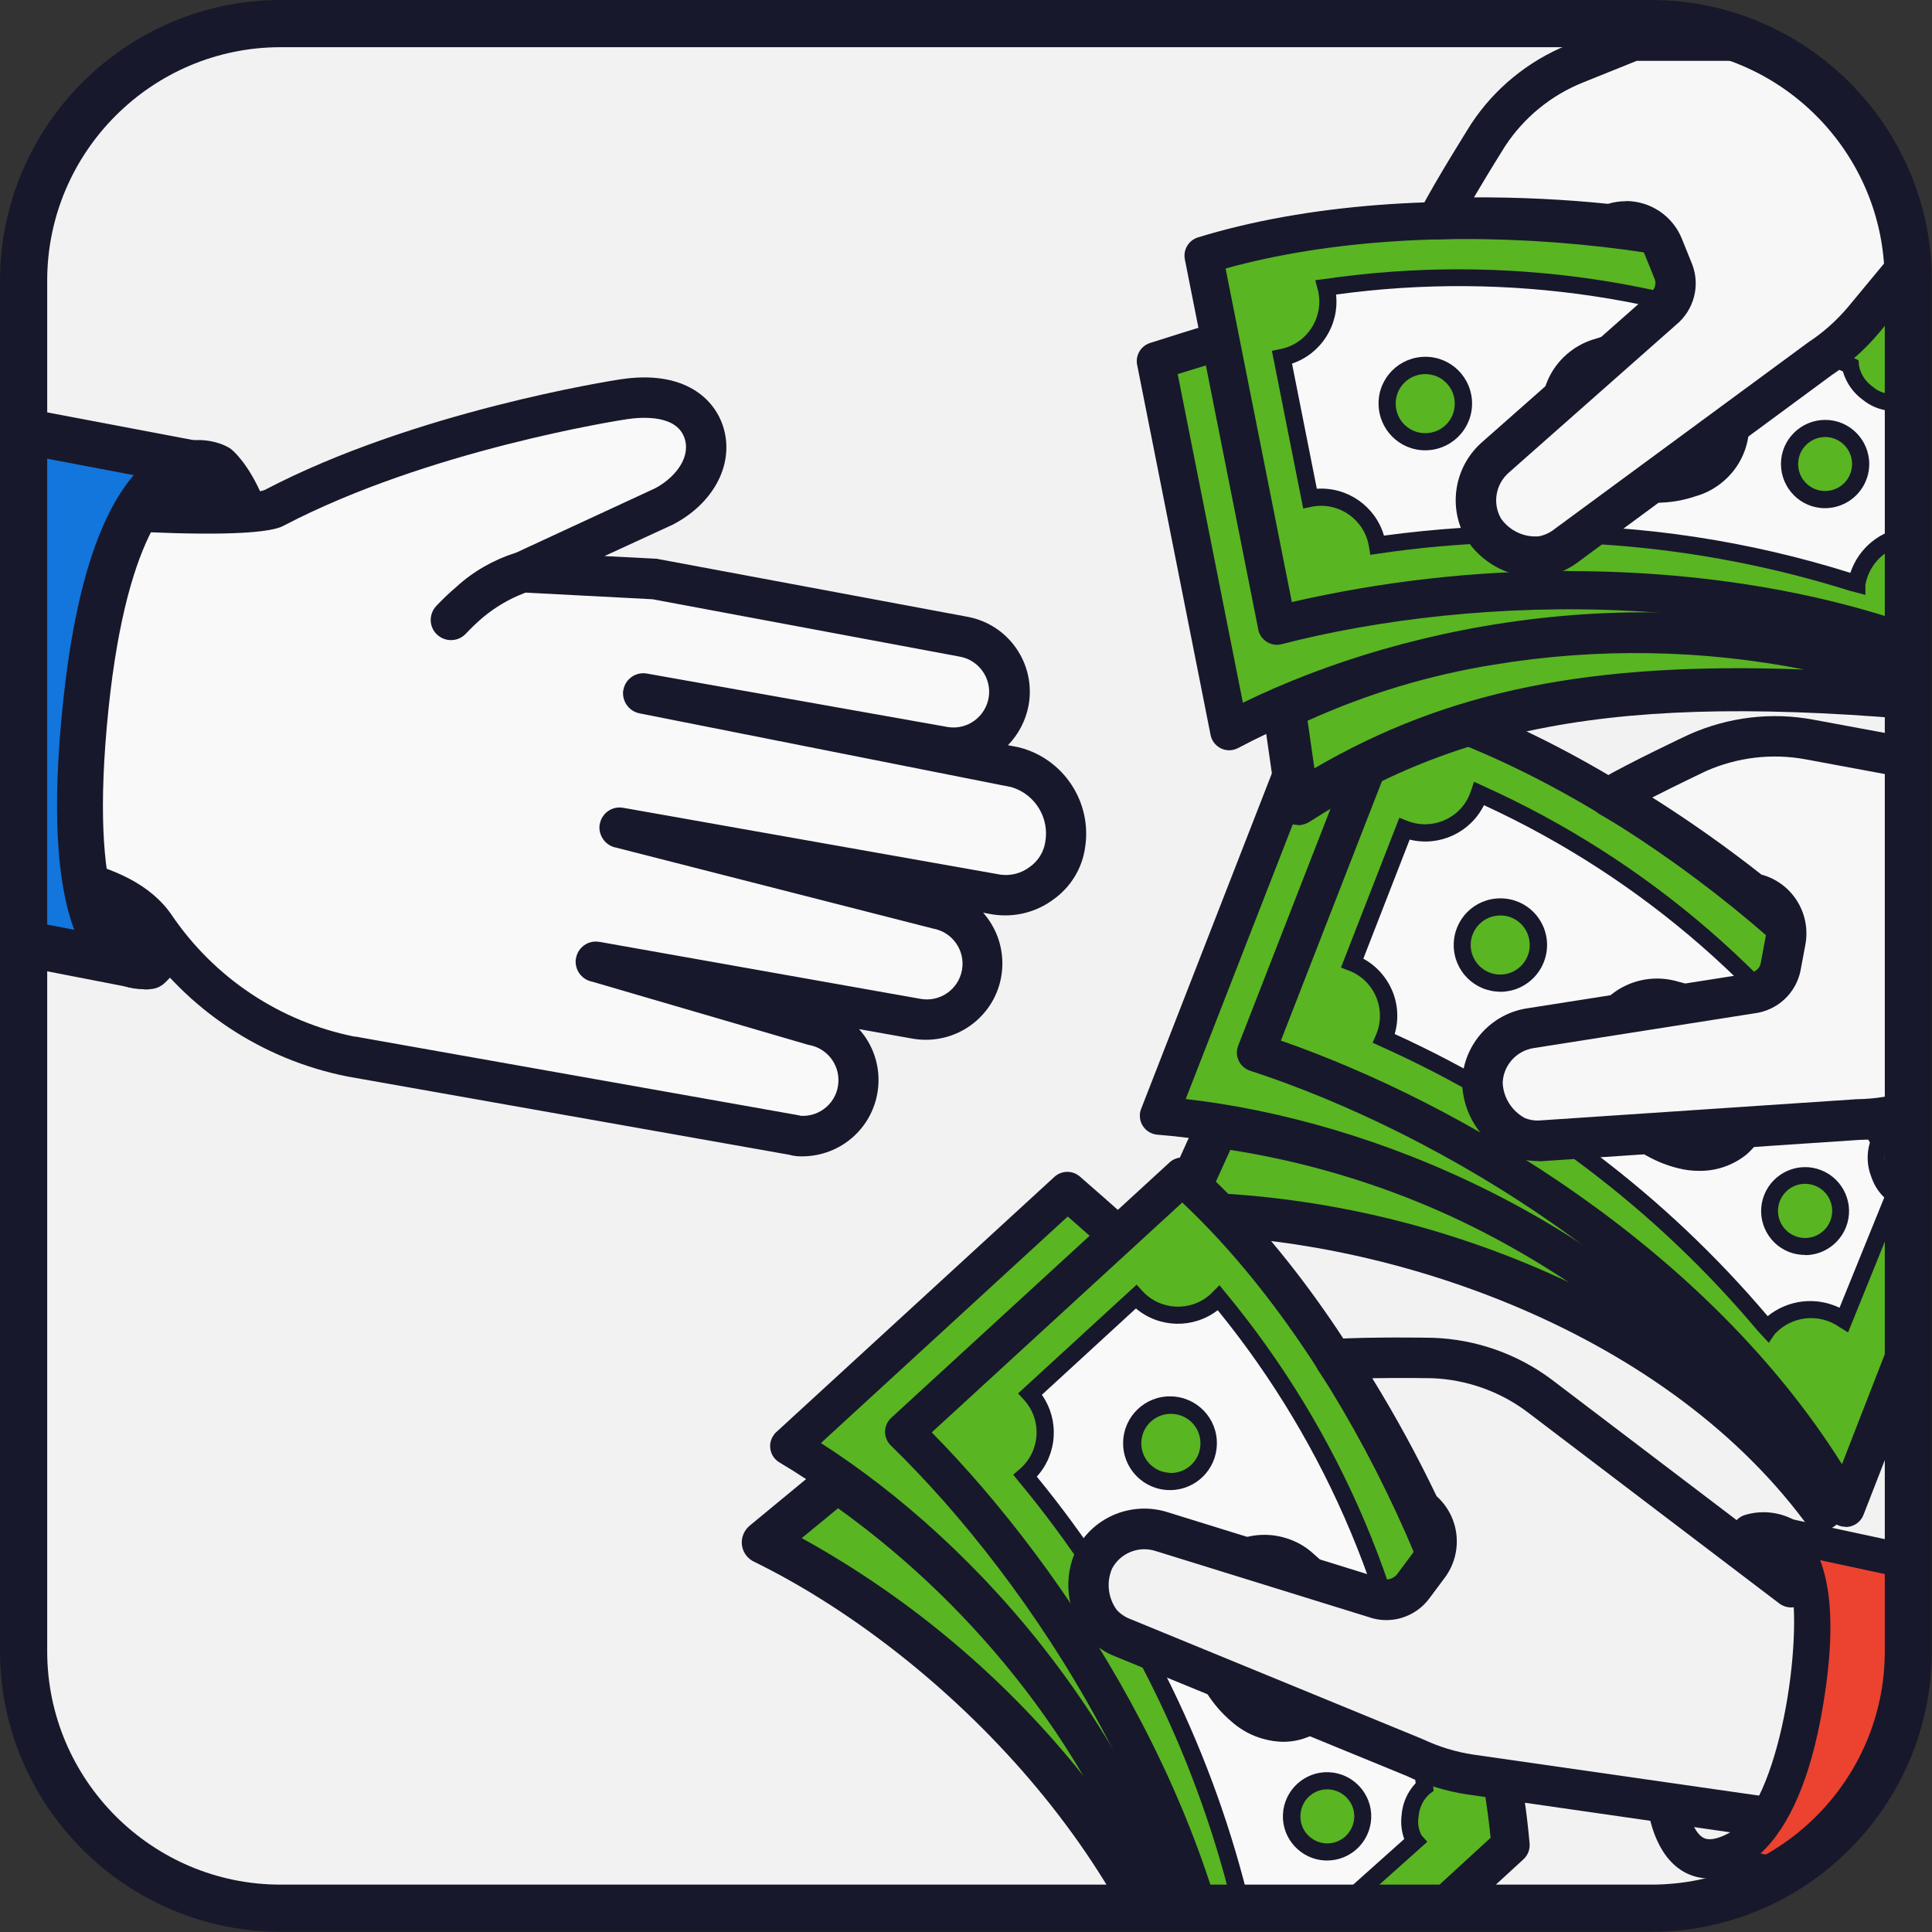
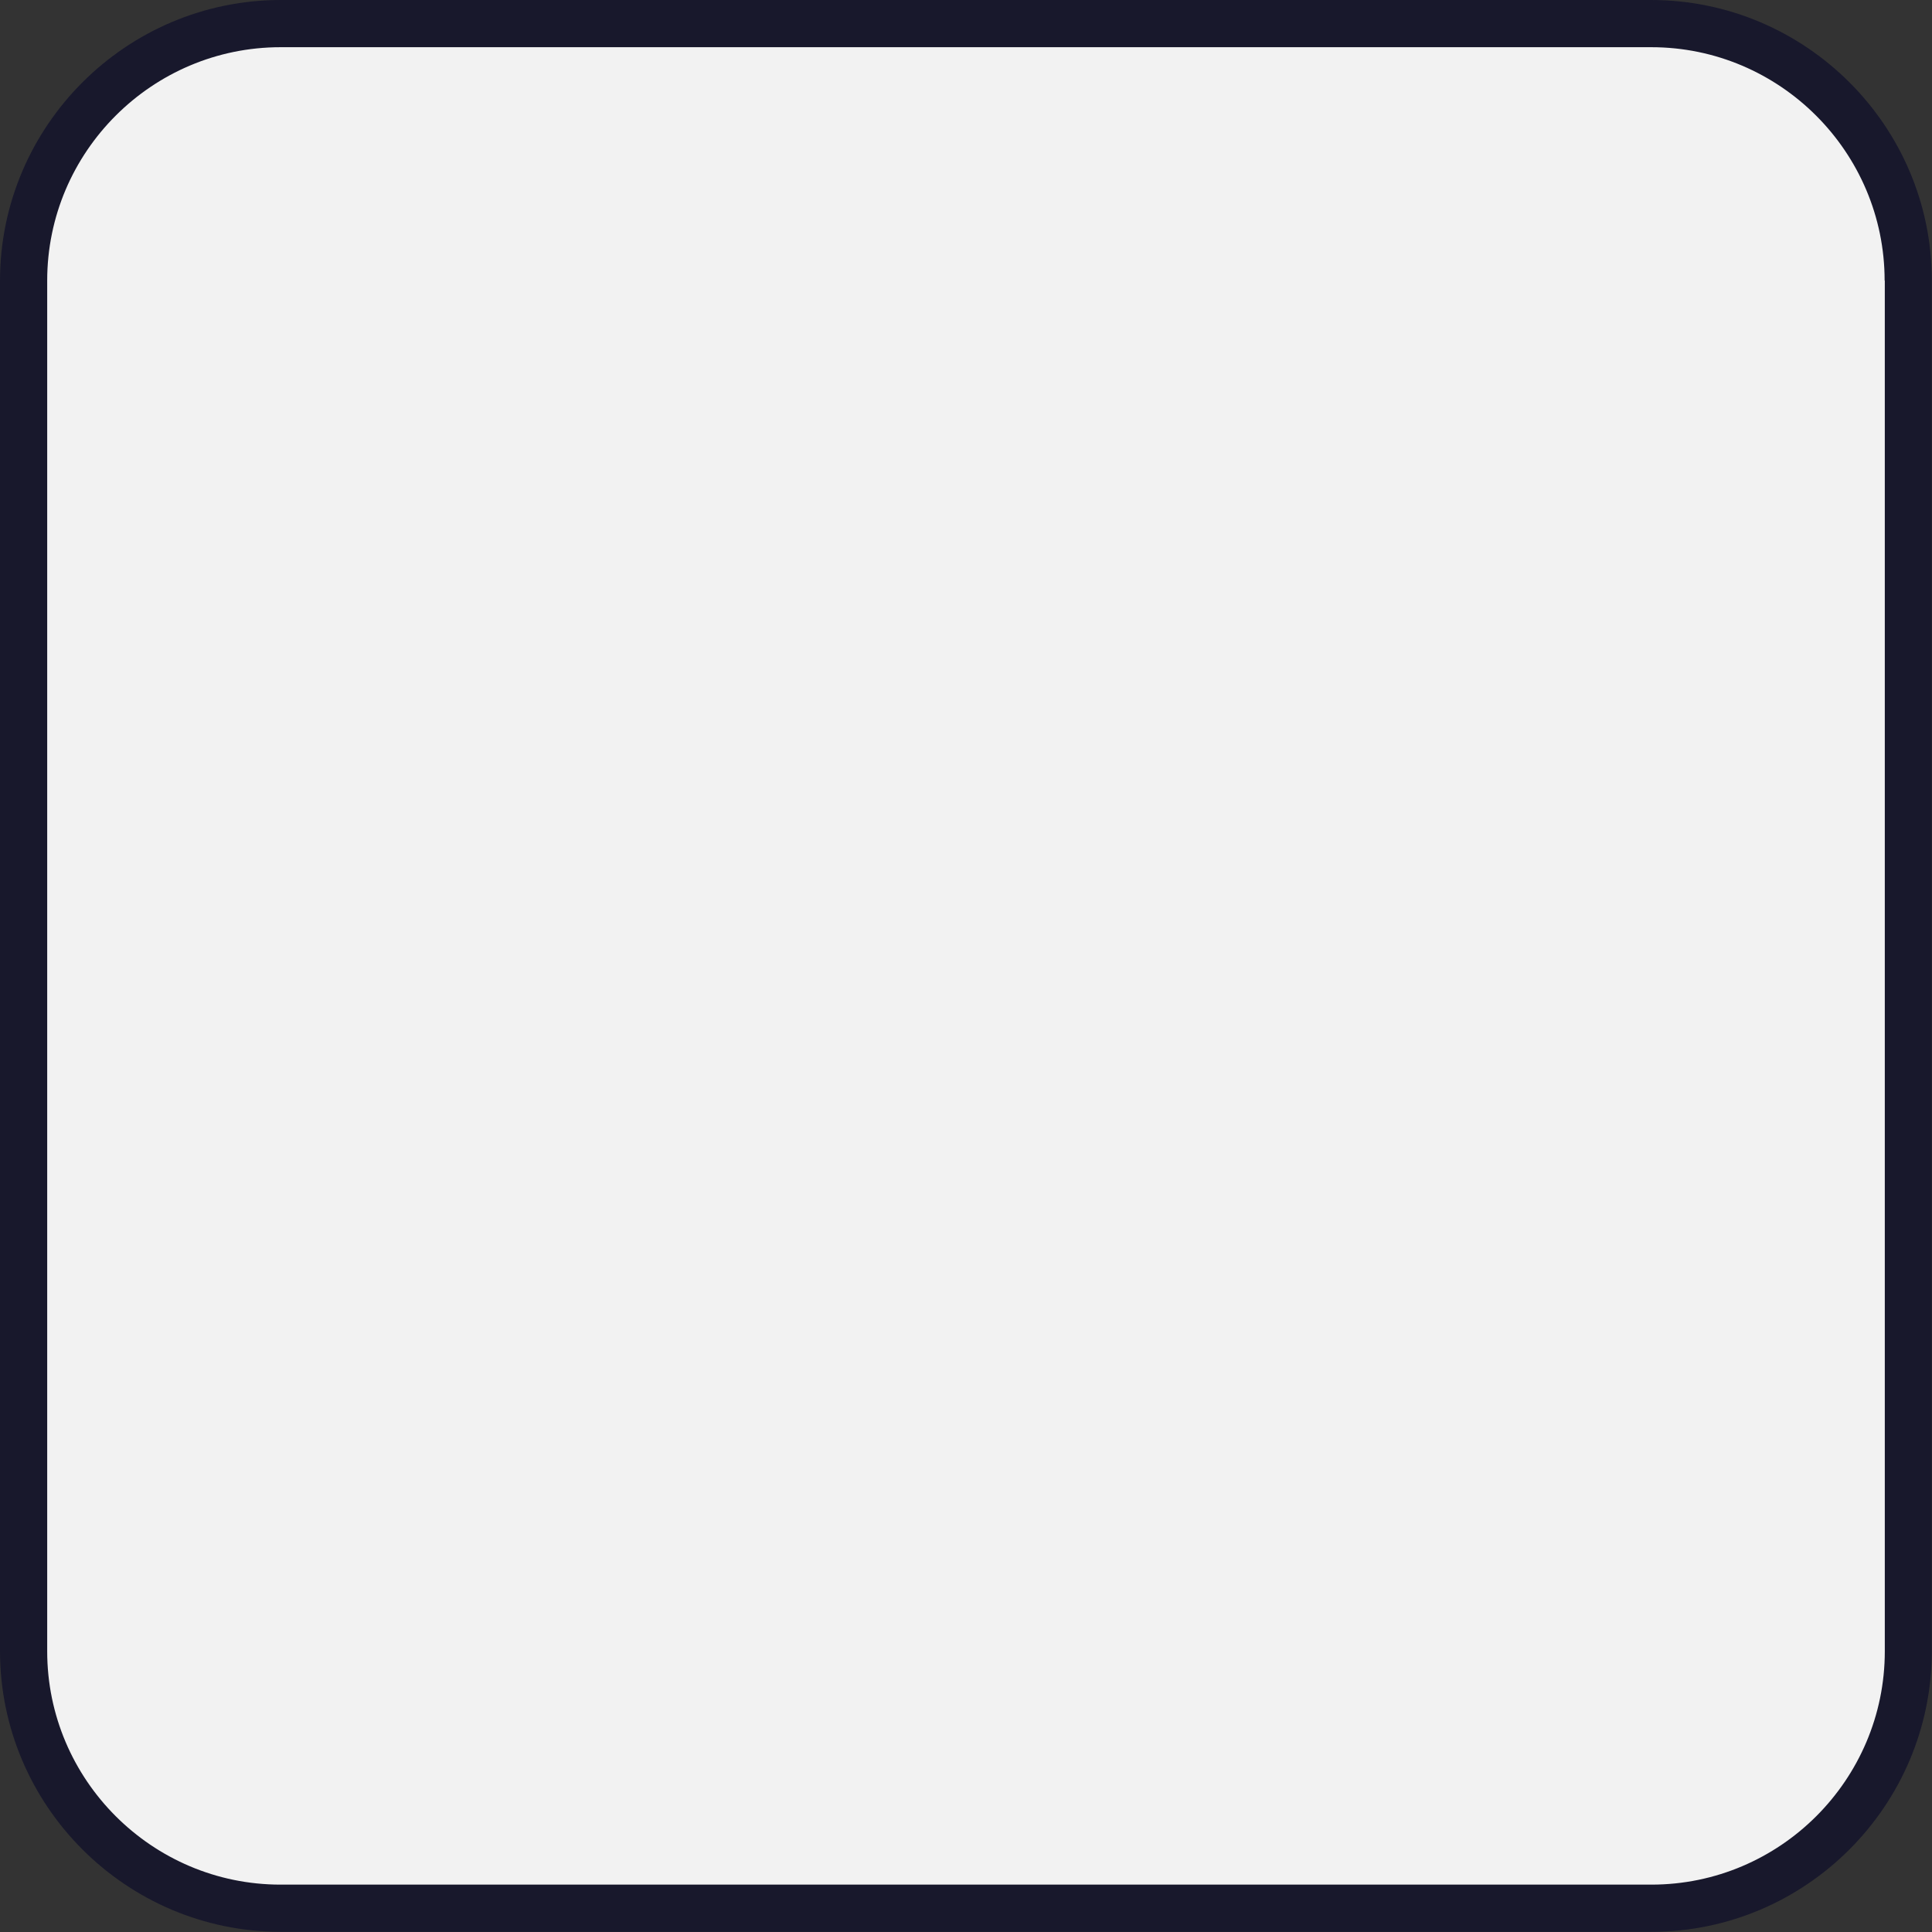
<svg xmlns="http://www.w3.org/2000/svg" id="Layer_2" data-name="Layer 2" viewBox="0 0 110.52 110.52">
  <rect x="0" y="0" width="110.52" height="110.52" fill="#333333" stroke="none" />
  <defs>
    <style>
      .cls-1 {
        clip-path: url(#clippath);
      }

      .cls-2 {
        fill: none;
      }

      .cls-2, .cls-3, .cls-4, .cls-5, .cls-6, .cls-7, .cls-8, .cls-9 {
        stroke-width: 0px;
      }

      .cls-3 {
        fill: #18182c;
      }

      .cls-4 {
        fill: #f2f2f2;
      }

      .cls-5 {
        fill: #ec4230;
      }

      .cls-6 {
        fill: #f9f9f9;
      }

      .cls-7 {
        fill: #1276dc;
      }

      .cls-8 {
        fill: #59b522;
      }

      .cls-9 {
        fill: #f7f7f7;
      }
    </style>
    <clipPath id="clippath">
-       <rect class="cls-2" x="1.91" y="1.9" width="106.71" height="106.71" rx="13.83" ry="13.83" />
-     </clipPath>
+       </clipPath>
  </defs>
  <g id="icon-small-business-lending">
    <g id="icon-buyer-rep">
      <rect id="bg" class="cls-4" x="1.35" y="1.35" width="107.82" height="107.82" rx="14.64" ry="14.64" />
      <g class="cls-1">
        <g id="buyer-rep-icon-2">
          <g id="Grupo_1535" data-name="Grupo 1535">
            <g id="Grupo_1527" data-name="Grupo 1527">
              <path id="Trazado_57853" data-name="Trazado 57853" class="cls-8" d="M69.65,64.41l-2.27,5.01c11.79-.02,28.1,5.18,36.84,16.88,0,0-10.09-18.36-34.57-21.9" />
              <path id="Trazado_57854" data-name="Trazado 57854" class="cls-3" d="M104.22,87.54c-.39,0-.75-.18-.98-.49-8.41-11.27-24.44-16.39-35.79-16.39-.02,0-.04,0-.06,0-.68,0-1.23-.55-1.23-1.23,0-.17.04-.35.11-.51l2.27-5.01c.23-.5.75-.79,1.29-.71,24.81,3.58,35.05,21.75,35.47,22.52.33.59.11,1.34-.49,1.67-.18.1-.38.15-.59.15h0ZM69.27,68.24c7.13.34,14.13,2.1,20.58,5.16-5.86-3.92-12.5-6.53-19.47-7.62l-1.12,2.47Z" />
            </g>
            <g id="Grupo_1528" data-name="Grupo 1528">
              <path id="Trazado_57855" data-name="Trazado 57855" class="cls-8" d="M77.88,44.73c-1.29-.36-2.54-.7-3.74-1.02l-7.84,20.12c13.66,1.3,26.24,7.97,34.97,18.55" />
              <path id="Trazado_57856" data-name="Trazado 57856" class="cls-3" d="M100.42,83.06c-9.75-12.18-24.52-17.39-34.21-18.15-.6-.05-1.05-.57-1-1.17,0-.11.03-.21.07-.31l7.84-20.12c.2-.52.76-.8,1.3-.66,1.2.32,2.46.66,3.75,1.02l-.59,2.1c-.95-.27-1.88-.52-2.79-.76l-6.96,17.86c10.49,1.19,24.57,6.68,34.29,18.82l-1.71,1.36Z" />
            </g>
            <g id="Grupo_1529" data-name="Grupo 1529">
              <path id="Trazado_57857" data-name="Trazado 57857" class="cls-8" d="M105.58,86.25c-7.08-12.78-21.8-22.17-33.73-26.04l7.84-20.12c11.8,3.25,26.53,14.14,33.72,26.05l-7.83,20.11Z" />
              <path id="Trazado_57858" data-name="Trazado 57858" class="cls-3" d="M105.57,87.34c-.4,0-.76-.22-.95-.56-7.37-13.3-22.45-22.06-33.11-25.53-.57-.19-.89-.8-.7-1.37,0-.02.01-.04.02-.06l7.84-20.12c.2-.52.77-.8,1.31-.65,12.55,3.46,27.32,14.87,34.37,26.54.18.29.21.64.08.96l-7.83,20.11c-.15.39-.52.66-.94.69-.03,0-.05,0-.08,0ZM73.28,59.53c10.42,3.63,24.36,11.91,32.09,24.23l6.82-17.52c-6.71-10.79-20.16-21.26-31.86-24.83l-7.06,18.13Z" />
            </g>
            <g id="Grupo_1530" data-name="Grupo 1530">
              <path id="Trazado_57859" data-name="Trazado 57859" class="cls-6" d="M101.12,76.03c1.11-1.26,2.98-1.49,4.36-.53l2.91-7.19c-.95-.69-1.31-1.93-.88-3.01l-.15-.23c-5.49-8.65-13.4-15.49-22.75-19.67-.55,1.71-2.39,2.65-4.1,2.09-.06-.02-.13-.04-.19-.07l-2.98,7.66c1.68.65,2.51,2.54,1.86,4.22-.02.04-.03.08-.05.12,8.4,3.76,15.84,9.37,21.76,16.41l.2.21Z" />
              <path id="Trazado_57860" data-name="Trazado 57860" class="cls-3" d="M101.18,76.81l-.62-.67c-5.87-6.99-13.26-12.56-21.6-16.29l-.44-.2.19-.44c.61-1.4-.03-3.03-1.43-3.64-.04-.02-.07-.03-.11-.04l-.46-.18,3.34-8.57.46.18c1.42.56,3.03-.14,3.58-1.56.02-.05.04-.11.06-.16l.17-.52.5.23c9.43,4.24,17.41,11.14,22.96,19.86l.3.47-.13.25c-.19.47-.18,1,.02,1.46.1.35.31.66.61.87l.45.18-3.31,8.18-.49-.3c-1.16-.82-2.74-.65-3.7.39l-.35.51ZM79.78,59.15c8.22,3.74,15.5,9.25,21.34,16.14,1.16-.94,2.76-1.13,4.11-.48l2.56-6.31c-.34-.32-.59-.73-.74-1.17-.25-.63-.28-1.33-.08-1.98h0c-5.35-8.43-13.02-15.12-22.08-19.29-.78,1.57-2.55,2.39-4.25,1.97l-2.65,6.81c.73.4,1.3,1.03,1.63,1.78.35.8.41,1.7.16,2.54Z" />
            </g>
            <g id="Grupo_1531" data-name="Grupo 1531">
              <circle id="Elipse_633" data-name="Elipse 633" class="cls-8" cx="85.82" cy="54.06" r="2.18" />
              <path id="Trazado_57861" data-name="Trazado 57861" class="cls-3" d="M85.83,56.73c-1.48,0-2.67-1.19-2.67-2.67,0-1.48,1.19-2.67,2.67-2.67,1.48,0,2.67,1.19,2.67,2.67,0,1.06-.63,2.02-1.6,2.45-.34.15-.7.22-1.07.23ZM85.82,52.37c-.93,0-1.69.76-1.69,1.69,0,.93.76,1.69,1.69,1.69.93,0,1.69-.76,1.69-1.69,0-.23-.05-.46-.14-.68-.27-.62-.88-1.02-1.55-1.01h0Z" />
            </g>
            <g id="Grupo_1532" data-name="Grupo 1532">
              <circle id="Elipse_634" data-name="Elipse 634" class="cls-8" cx="103.26" cy="69.27" r="2.04" />
              <path id="Trazado_57862" data-name="Trazado 57862" class="cls-3" d="M103.26,71.79c-.31,0-.63-.06-.92-.17-1.29-.51-1.93-1.97-1.42-3.26.51-1.29,1.97-1.93,3.26-1.42,1.29.51,1.93,1.97,1.42,3.26-.38.96-1.31,1.6-2.34,1.6ZM103.26,67.72c-.85,0-1.55.69-1.55,1.55,0,.85.69,1.55,1.55,1.55.85,0,1.55-.69,1.55-1.55,0-.64-.39-1.21-.98-1.44-.18-.07-.37-.11-.56-.11h0Z" />
            </g>
            <g id="Grupo_1533" data-name="Grupo 1533">
              <path id="Trazado_57863" data-name="Trazado 57863" class="cls-6" d="M100.42,62.43c-.28-2.57-2.13-4.69-4.63-5.32-1.69-.55-3.51.38-4.06,2.08-.14.44-.19.91-.13,1.37.28,2.57,2.13,4.69,4.63,5.32,1.69.55,3.51-.38,4.06-2.08.14-.44.19-.91.13-1.37Z" />
              <path id="Trazado_57864" data-name="Trazado 57864" class="cls-3" d="M97.21,66.98c-.41,0-.82-.05-1.21-.15-2.93-.72-5.09-3.22-5.38-6.22-.24-2.31,1.44-4.37,3.74-4.61.56-.06,1.12,0,1.66.16,2.93.72,5.09,3.22,5.38,6.22.11,1.39-.45,2.76-1.5,3.67-.76.61-1.71.94-2.69.93ZM94.8,57.97c-.52-.01-1.02.16-1.43.48-.58.52-.87,1.28-.79,2.06.27,2.13,1.81,3.88,3.89,4.42.75.23,1.56.08,2.19-.39.58-.52.87-1.28.79-2.06h0c-.27-2.13-1.81-3.88-3.89-4.41-.25-.06-.5-.1-.76-.1Z" />
            </g>
            <g id="Grupo_1534" data-name="Grupo 1534">
              <path id="Trazado_57865" data-name="Trazado 57865" class="cls-9" d="M120.19,60.7l-10.65,2.81c-1.05.33-2.14.51-3.24.52l-18.26,1.23c-.42,0-.83-.07-1.22-.22-1.22-.58-2.01-1.8-2.02-3.16.07-1.56,1.24-2.86,2.79-3.07l12.56-1.98c.84-.08,1.54-.7,1.71-1.53l.28-1.5c.24-1.25-.58-2.46-1.83-2.7,0,0-.01,0-.02,0-2.57-2.05-5.3-3.9-8.16-5.53,1.63-.94,5-2.54,5-2.54,2-.89,4.23-1.15,6.39-.75l16.67,3.09v15.32Z" />
              <path id="Trazado_57866" data-name="Trazado 57866" class="cls-3" d="M88.02,66.42c-.55,0-1.1-.1-1.62-.29-1.68-.77-2.76-2.45-2.76-4.3.1-2.12,1.69-3.87,3.79-4.16l12.54-1.97c.43-.08.69-.28.75-.59l.28-1.5c.12-.62-.28-1.22-.91-1.35,0,0-.01,0-.02,0-.19-.03-.36-.12-.51-.23-2.51-2-5.17-3.81-7.96-5.4-.57-.29-.8-.99-.5-1.56.1-.2.26-.36.45-.48,1.65-.96,4.95-2.52,5.09-2.58,2.23-.99,4.7-1.29,7.1-.84l16.67,3.09c.55.1.95.58.95,1.14v15.32c0,.53-.35.99-.86,1.12l-10.65,2.81c-1.14.35-2.32.54-3.52.56l-18.2,1.22h-.1ZM100.8,50.04c1.73.49,2.8,2.21,2.48,3.98l-.28,1.5c-.26,1.3-1.33,2.29-2.65,2.45l-12.58,1.98c-1.01.14-1.77.98-1.81,1.99.04.85.52,1.61,1.27,2.02.25.1.52.15.78.14l18.2-1.22c1.01-.01,2.01-.17,2.97-.47l9.84-2.59v-13.46l-15.72-2.92c-1.93-.36-3.92-.12-5.71.67,0,0-1.58.75-3.07,1.51,2.17,1.37,4.26,2.85,6.28,4.44Z" />
            </g>
          </g>
          <g id="Grupo_1544" data-name="Grupo 1544">
            <g id="Grupo_1536" data-name="Grupo 1536">
              <path id="Trazado_57867" data-name="Trazado 57867" class="cls-8" d="M47.9,84.72l-4.24,3.5c10.59,5.18,22.94,17.04,25.62,31.4,0,0-.55-20.21-21.37-34.89" />
-               <path id="Trazado_57868" data-name="Trazado 57868" class="cls-3" d="M69.27,120.85c-.59,0-1.1-.42-1.2-1-2.59-13.85-14.75-25.53-24.95-30.52-.61-.3-.86-1.03-.56-1.64.08-.16.19-.3.32-.41l4.24-3.5c.43-.35,1.04-.38,1.49-.06,21.09,14.87,21.87,35.02,21.89,35.87.02.64-.46,1.19-1.1,1.25-.04,0-.09,0-.13,0ZM45.87,87.99c6.24,3.45,11.74,8.1,16.17,13.68-3.59-6.05-8.39-11.29-14.1-15.39l-2.08,1.71Z" />
            </g>
            <g id="Grupo_1537" data-name="Grupo 1537">
              <path id="Trazado_57869" data-name="Trazado 57869" class="cls-8" d="M63.96,70.69c-1-.89-1.97-1.75-2.91-2.56l-15.91,14.6c11.68,7.19,20.03,18.73,23.21,32.07" />
              <path id="Trazado_57870" data-name="Trazado 57870" class="cls-3" d="M67.29,115.03c-3.38-15.23-14.34-26.42-22.7-31.37-.52-.31-.69-.98-.38-1.49.05-.09.12-.18.2-.25l15.91-14.6c.41-.37,1.03-.38,1.45-.02.94.82,1.92,1.68,2.92,2.57l-1.45,1.63c-.74-.66-1.46-1.3-2.16-1.91l-14.12,12.96c8.88,5.69,19.1,16.83,22.47,32.01l-2.13.47Z" />
            </g>
            <g id="Grupo_1538" data-name="Grupo 1538">
              <path id="Trazado_57871" data-name="Trazado 57871" class="cls-8" d="M70.51,120.16c-.72-14.6-9.79-29.51-18.79-38.25l15.91-14.6c9.16,8.12,17.58,24.39,18.78,38.25l-15.9,14.59Z" />
              <path id="Trazado_57872" data-name="Trazado 57872" class="cls-3" d="M70.51,121.25c-.58,0-1.06-.46-1.09-1.04-.75-15.18-10.41-29.7-18.46-37.52-.43-.42-.44-1.11-.02-1.54.02-.02.03-.03.05-.05l15.91-14.6c.41-.38,1.04-.38,1.46-.01,9.74,8.64,17.97,25.4,19.14,38.97.03.34-.1.67-.35.9l-15.9,14.59c-.2.18-.46.29-.74.29ZM53.3,81.94c7.75,7.86,16.62,21.43,18.12,35.9l13.85-12.71c-1.26-12.64-8.72-27.97-17.64-36.34l-14.33,13.15Z" />
            </g>
            <g id="Grupo_1539" data-name="Grupo 1539">
              <path id="Trazado_57873" data-name="Trazado 57873" class="cls-6" d="M71.02,109.02c1.55-.64,3.33-.02,4.15,1.44l5.78-5.17c-.55-1.03-.33-2.31.54-3.09l-.03-.28c-1.11-10.18-5.2-19.81-11.74-27.69-1.25,1.29-3.31,1.32-4.6.07-.05-.05-.09-.09-.14-.14l-6.06,5.56c1.22,1.32,1.13,3.39-.19,4.6-.03.03-.06.06-.1.09,5.88,7.08,10.08,15.39,12.29,24.32l.08.28Z" />
              <path id="Trazado_57874" data-name="Trazado 57874" class="cls-3" d="M75.07,111.22l-.31-.49c-.68-1.25-2.18-1.79-3.5-1.28l-.54.3-.26-.87c-2.19-8.87-6.36-17.13-12.2-24.15l-.3-.37.36-.31c1.17-.99,1.31-2.74.32-3.9-.02-.03-.05-.06-.07-.08l-.33-.36,6.78-6.22.33.36c1.03,1.13,2.78,1.2,3.9.18.04-.04.08-.08.12-.12l.39-.39.35.43c6.59,7.96,10.71,17.67,11.84,27.95l.06.55-.23.17c-.38.34-.6.82-.63,1.32-.07.36,0,.73.17,1.05l.33.37-6.58,5.88ZM72.2,108.25c1.19.02,2.31.57,3.05,1.49l5.08-4.54c-.16-.44-.21-.91-.15-1.37.05-.68.33-1.32.8-1.82v-.02c-1.09-9.92-5.02-19.3-11.32-27.04-1.39,1.07-3.34,1.03-4.68-.1l-5.38,4.94c1.01,1.44.89,3.38-.29,4.68,5.72,6.98,9.84,15.14,12.04,23.9.28-.08.56-.12.85-.11h0Z" />
            </g>
            <g id="Grupo_1540" data-name="Grupo 1540">
-               <circle id="Elipse_635" data-name="Elipse 635" class="cls-8" cx="66.98" cy="82.57" r="2.18" />
              <path id="Trazado_57875" data-name="Trazado 57875" class="cls-3" d="M66.98,85.24h-.11c-1.48-.03-2.66-1.26-2.62-2.74.03-1.48,1.26-2.66,2.74-2.62,1.48.03,2.66,1.26,2.62,2.74-.03,1.44-1.19,2.59-2.62,2.62ZM66.91,84.26c.93.04,1.72-.68,1.76-1.62s-.68-1.72-1.62-1.76c-.93-.04-1.72.68-1.76,1.61-.04.93.68,1.72,1.61,1.76,0,0,0,0,0,0Z" />
            </g>
            <g id="Grupo_1541" data-name="Grupo 1541">
              <circle id="Elipse_636" data-name="Elipse 636" class="cls-8" cx="75.92" cy="103.9" r="2.04" />
              <path id="Trazado_57876" data-name="Trazado 57876" class="cls-3" d="M75.92,106.43h-.11c-1.39-.06-2.48-1.24-2.42-2.63.06-1.39,1.24-2.48,2.63-2.42,1.39.06,2.48,1.24,2.42,2.63-.06,1.35-1.17,2.42-2.52,2.42h0ZM75.92,102.36c-.85,0-1.54.7-1.53,1.56,0,.82.65,1.49,1.47,1.53h0c.85.04,1.57-.63,1.61-1.48.04-.85-.63-1.57-1.48-1.61h-.07Z" />
            </g>
            <g id="Grupo_1542" data-name="Grupo 1542">
              <path id="Trazado_57877" data-name="Trazado 57877" class="cls-6" d="M76.39,96.52c.88-2.43.16-5.15-1.81-6.82-1.28-1.24-3.32-1.2-4.56.08-.32.33-.57.73-.72,1.17-.88,2.43-.16,5.15,1.81,6.82,1.28,1.24,3.32,1.2,4.56-.08.32-.33.57-.73.72-1.17Z" />
              <path id="Trazado_57878" data-name="Trazado 57878" class="cls-3" d="M73.41,99.64c-1.08-.02-2.12-.42-2.93-1.13-2.31-1.94-3.15-5.13-2.09-7.96.8-2.18,3.22-3.29,5.39-2.49.53.19,1.01.49,1.42.88,2.31,1.94,3.15,5.13,2.09,7.96h0c-.51,1.3-1.62,2.28-2.97,2.63-.3.07-.6.11-.91.11ZM72.28,89.78c-.16,0-.31.02-.46.05-.75.21-1.36.77-1.62,1.5-.7,2.03-.09,4.28,1.54,5.68.87.89,2.3.91,3.19.03.26-.26.46-.57.57-.92.7-2.03.09-4.28-1.54-5.68-.46-.41-1.05-.65-1.67-.67Z" />
            </g>
            <g id="Grupo_1543" data-name="Grupo 1543">
              <path id="Trazado_57879" data-name="Trazado 57879" class="cls-4" d="M100.76,103.9l-16.66-2.4c-1.09-.17-2.14-.49-3.14-.96l-16.93-6.95c-.38-.18-.72-.43-1-.74-.84-1.06-1.01-2.51-.42-3.72.75-1.37,2.37-2.02,3.86-1.53l12.14,3.77c.79.3,1.69.05,2.21-.61l.91-1.22c.76-1.02.56-2.46-.46-3.23,0,0-.01,0-.02-.01-1.4-2.98-3.03-5.84-4.88-8.56,1.88-.13,5.61-.07,5.61-.07,2.19.09,4.31.83,6.07,2.14l14.44,10.97" />
              <path id="Trazado_57880" data-name="Trazado 57880" class="cls-3" d="M100.76,105.06c-.06,0-.11,0-.17-.01l-16.66-2.4c-1.2-.18-2.37-.54-3.47-1.06l-16.87-6.92c-.53-.24-1.01-.59-1.41-1.02-1.17-1.43-1.4-3.41-.58-5.07,1.02-1.86,3.22-2.72,5.24-2.06l12.12,3.76c.32.15.7.07.94-.2l.91-1.22c.38-.5.29-1.22-.22-1.61,0,0-.01,0-.02-.01-.15-.11-.27-.26-.36-.43-1.37-2.91-2.96-5.7-4.76-8.36-.38-.51-.28-1.24.23-1.62.18-.13.39-.21.61-.23,1.91-.13,5.55-.08,5.71-.07,2.44.09,4.79.92,6.74,2.37l14.45,10.98c.5.4.59,1.12.19,1.63-.39.49-1.09.59-1.59.22l-14.45-10.98c-1.57-1.17-3.46-1.83-5.41-1.91h0s-1.75-.03-3.43,0c1.34,2.18,2.57,4.43,3.68,6.75,1.34,1.2,1.54,3.22.47,4.66l-.91,1.22c-.81,1.06-2.21,1.48-3.46,1.03l-12.16-3.77c-.96-.32-2.02.1-2.5.99-.34.78-.24,1.68.26,2.37.18.2.4.36.64.47l16.87,6.93c.91.43,1.88.73,2.88.88l16.65,2.39c.63.09,1.07.68.97,1.32-.08.56-.57.98-1.14.99h0Z" />
            </g>
          </g>
          <g id="Grupo_1553" data-name="Grupo 1553">
            <g id="Grupo_1545" data-name="Grupo 1545">
              <path id="Trazado_57881" data-name="Trazado 57881" class="cls-8" d="M114.38,40.4c-19.41-2.14-30.21-.78-40.14,5.57l-.78-5.44s17.53-9.83,40.92-.12Z" />
-               <path id="Trazado_57882" data-name="Trazado 57882" class="cls-3" d="M74.24,47.19c-.61,0-1.13-.45-1.21-1.05l-.78-5.44c-.07-.5.17-1,.61-1.25.74-.41,18.33-10.01,41.99-.18.63.26.92.98.66,1.61-.21.5-.72.81-1.26.75-19.49-2.15-29.78-.74-39.34,5.38-.2.13-.43.19-.66.2ZM74.8,41.22l.39,2.73c7.56-4.4,15.69-6.12,28.02-5.65-5.85-1.15-11.86-1.25-17.74-.28-3.68.59-7.27,1.67-10.67,3.21h0Z" />
            </g>
            <g id="Grupo_1546" data-name="Grupo 1546">
              <path id="Trazado_57883" data-name="Trazado 57883" class="cls-8" d="M69.81,19.5c-1.28.39-2.52.78-3.7,1.15l4.2,21.17c12.22-6.24,26.41-7.38,39.46-3.16" />
              <path id="Trazado_57884" data-name="Trazado 57884" class="cls-3" d="M70.32,42.92c-.52,0-.97-.37-1.07-.88l-4.2-21.17c-.11-.54.21-1.08.74-1.25,1.19-.38,2.43-.77,3.71-1.16l.63,2.09c-.94.29-1.86.57-2.76.85l3.73,18.8c9.48-4.63,24.31-7.57,39.03-2.56l-.7,2.06c-14.77-5.03-30.02-1.48-38.6,3.09-.16.08-.33.13-.51.13Z" />
            </g>
            <g id="Grupo_1547" data-name="Grupo 1547">
              <path id="Trazado_57885" data-name="Trazado 57885" class="cls-8" d="M115.48,39.62c-12.84-6.97-30.3-6.97-42.44-3.83l-4.2-21.17c11.7-3.6,29.98-2.34,42.44,3.84l4.2,21.16Z" />
              <path id="Trazado_57886" data-name="Trazado 57886" class="cls-3" d="M115.48,40.71c-.18,0-.36-.04-.52-.13-13.36-7.25-30.78-6.54-41.64-3.73-.58.15-1.18-.2-1.33-.78,0-.02,0-.04-.01-.06l-4.2-21.17c-.11-.55.21-1.09.75-1.26,12.44-3.82,31.03-2.15,43.25,3.91.3.15.52.43.59.76l4.2,21.17c.12.59-.26,1.16-.85,1.28-.07.01-.14.02-.21.02h0ZM89.72,32.67c8.01,0,16.65,1.34,24.26,4.95l-3.66-18.44c-11.46-5.49-28.43-7.09-40.21-3.82l3.79,19.08c5.19-1.19,10.5-1.79,15.82-1.78Z" />
            </g>
            <g id="Grupo_1548" data-name="Grupo 1548">
-               <path id="Trazado_57887" data-name="Trazado 57887" class="cls-6" d="M106.24,33.39c.26-1.66,1.72-2.86,3.39-2.8l-1.41-7.63c-1.17-.07-2.14-.92-2.36-2.07l-.25-.12c-9.28-4.34-19.62-5.86-29.75-4.36.45,1.74-.59,3.52-2.33,3.97-.06.02-.13.03-.19.04l1.6,8.06c1.76-.35,3.48.79,3.83,2.55,0,.04.02.09.02.13,9.1-1.34,18.39-.61,27.16,2.14l.28.08Z" />
              <path id="Trazado_57888" data-name="Trazado 57888" class="cls-3" d="M106.71,34.03l-.88-.23c-8.71-2.74-17.94-3.47-26.97-2.13l-.47.07-.08-.47c-.24-1.51-1.66-2.54-3.17-2.3-.04,0-.07.01-.11.02l-.48.1-1.79-9.02.48-.1c1.5-.29,2.47-1.75,2.18-3.25-.01-.06-.02-.11-.04-.16l-.14-.53.54-.07c10.23-1.49,20.67.04,30.03,4.41l.51.24.02.29c.09.5.38.94.8,1.23.27.24.62.38.98.4l.48-.09,1.6,8.68h-.58c-1.42-.06-2.66.94-2.91,2.33v.61ZM87.87,30.05c6.1-.03,12.16.89,17.98,2.72.47-1.42,1.72-2.44,3.21-2.61l-1.24-6.7c-.46-.09-.89-.29-1.26-.59-.55-.4-.95-.97-1.14-1.63h-.02c-9.04-4.22-19.09-5.75-28.97-4.39.19,1.75-.86,3.39-2.52,3.95l1.42,7.16c1.75-.12,3.35,1,3.84,2.68,2.88-.39,5.79-.58,8.69-.59Z" />
            </g>
            <g id="Grupo_1549" data-name="Grupo 1549">
              <circle id="Elipse_637" data-name="Elipse 637" class="cls-8" cx="81.53" cy="23.1" r="2.18" />
              <path id="Trazado_57889" data-name="Trazado 57889" class="cls-3" d="M81.53,25.76c-1.48,0-2.67-1.2-2.67-2.68,0-1.48,1.2-2.67,2.68-2.67,1.48,0,2.67,1.2,2.67,2.68,0,.53-.16,1.04-.45,1.48h0c-.5.74-1.33,1.19-2.23,1.19ZM81.53,21.4c-.93,0-1.69.75-1.69,1.69,0,.93.75,1.69,1.69,1.69s1.69-.75,1.69-1.69c0-.57-.28-1.09-.75-1.41-.28-.18-.6-.28-.94-.28h0Z" />
            </g>
            <g id="Grupo_1550" data-name="Grupo 1550">
              <circle id="Elipse_638" data-name="Elipse 638" class="cls-8" cx="104.4" cy="26.55" r="2.04" />
              <path id="Trazado_57890" data-name="Trazado 57890" class="cls-3" d="M104.4,29.07c-1.4,0-2.52-1.14-2.52-2.53s1.14-2.52,2.53-2.52c1.4,0,2.52,1.14,2.52,2.53,0,.5-.15.98-.43,1.4h0c-.47.7-1.26,1.12-2.11,1.12ZM104.41,25c-.52,0-1,.26-1.29.69-.47.71-.28,1.67.43,2.14.71.47,1.67.28,2.14-.43.47-.71.28-1.67-.43-2.14-.25-.17-.55-.26-.85-.26Z" />
            </g>
            <g id="Grupo_1551" data-name="Grupo 1551">
              <path id="Trazado_57891" data-name="Trazado 57891" class="cls-6" d="M98.34,22.31c-1.62-2.01-4.31-2.81-6.76-1.99-1.72.45-2.76,2.21-2.31,3.94.12.45.33.87.62,1.23,1.62,2.01,4.31,2.81,6.76,1.99,1.72-.45,2.76-2.21,2.31-3.93-.12-.45-.33-.87-.63-1.23Z" />
              <path id="Trazado_57892" data-name="Trazado 57892" class="cls-3" d="M94.72,28.76c-2.2.04-4.29-.97-5.62-2.72-1.44-1.82-1.14-4.46.68-5.9.44-.35.95-.61,1.49-.76,2.86-.97,6.02-.03,7.88,2.35,1.44,1.82,1.14,4.46-.68,5.9-.44.35-.94.61-1.48.76-.73.25-1.49.37-2.26.37ZM93.48,20.99c-.54,0-1.08.08-1.59.25-1.21.28-1.97,1.49-1.69,2.71.08.36.25.69.49.96,1.37,1.65,3.61,2.3,5.65,1.63,1.21-.28,1.97-1.49,1.69-2.71-.08-.36-.25-.69-.49-.96-.99-1.23-2.49-1.92-4.06-1.89Z" />
            </g>
            <g id="Grupo_1552" data-name="Grupo 1552">
              <path id="Trazado_57893" data-name="Trazado 57893" class="cls-9" d="M116.25,6.68l-9.65,11.64c-.71.84-1.53,1.58-2.45,2.18l-14.74,10.85c-.35.23-.74.39-1.15.47-1.34.17-2.66-.44-3.4-1.58-.78-1.35-.49-3.07.7-4.09l9.53-8.42c.67-.52.92-1.41.62-2.21l-.57-1.41c-.47-1.18-1.81-1.76-3-1.29,0,0-.01,0-.02,0-3.27-.35-6.56-.44-9.85-.28.87-1.67,2.86-4.83,2.86-4.83,1.21-1.83,2.95-3.25,4.98-4.07l3.29-1.33h12.82s6.08-.39,10.02,4.35Z" />
              <path id="Trazado_57894" data-name="Trazado 57894" class="cls-3" d="M87.81,33.02c-1.6-.03-3.09-.86-3.95-2.21-1.06-1.84-.65-4.17.96-5.55l9.51-8.4c.5-.45.36-.79.32-.91l-.57-1.41c-.23-.59-.9-.88-1.49-.65,0,0-.01,0-.02,0-.18.07-.37.1-.56.08-3.19-.34-6.41-.44-9.62-.28-.64.06-1.2-.41-1.26-1.04-.02-.22.02-.44.12-.64.88-1.7,2.82-4.78,2.9-4.91,1.34-2.04,3.27-3.61,5.53-4.53l3.29-1.33c.14-.06.28-.08.43-.08h12.82c4.16-.11,8.16,1.63,10.91,4.77.36.43.36,1.05,0,1.48l-9.65,11.64c-.78.93-1.69,1.74-2.7,2.41l-14.68,10.82c-.49.33-1.03.56-1.61.67-.23.05-.46.07-.69.07ZM93.01,11.5c1.41,0,2.69.86,3.21,2.18l.57,1.41c.49,1.24.12,2.65-.92,3.5l-9.54,8.43c-.77.66-.97,1.77-.46,2.65.49.69,1.31,1.08,2.16,1.01.26-.05.51-.15.74-.3l14.69-10.81c.84-.55,1.6-1.23,2.25-2l9-10.86c-2.28-2.13-5.29-3.29-8.41-3.23h-12.67l-3.08,1.24c-1.82.73-3.37,2-4.45,3.64,0,0-.93,1.48-1.78,2.93,2.56-.01,5.12.11,7.67.37.33-.1.67-.15,1.01-.15h0Z" />
            </g>
          </g>
          <g id="Grupo_1554" data-name="Grupo 1554">
            <path id="Trazado_57895" data-name="Trazado 57895" class="cls-3" d="M97.8,107.46c-.47,0-.94-.11-1.36-.32-1.82-.93-2.14-3.47-2.18-3.76-.05-.62.41-1.16,1.02-1.21.6-.05,1.13.38,1.21.97.06.52.38,1.7.97,2,.41.2,1.02-.05,1.46-.29,2.9-1.64,4.27-11.17,3.5-14.44-.09-.59-.4-1.13-.88-1.5-.32-.16-.69-.2-1.04-.11-.59.18-1.21-.15-1.4-.73-.19-.58.12-1.21.7-1.4.94-.29,1.95-.19,2.82.27,1.06.65,1.78,1.73,1.99,2.96.84,3.56-.37,14.53-4.57,16.91-.67.41-1.44.64-2.22.66Z" />
          </g>
          <g id="Grupo_1555" data-name="Grupo 1555">
            <path id="Trazado_57896" data-name="Trazado 57896" class="cls-5" d="M97.44,106.34l14.93,3.14c.68.05,1.36-.13,1.93-.5,3.59-2.04,4.81-12.39,4.04-15.68-.12-1.05-.79-1.95-1.76-2.38l-15.3-3.28s3.69.25,2.02,9.92c-1.66,9.66-5.86,8.78-5.86,8.78Z" />
            <path id="Trazado_57897" data-name="Trazado 57897" class="cls-3" d="M112.63,110.48c-.13,0-.26,0-.39-.03l-15-3.15h0l.38-1.92s3.28.38,4.72-7.98c.94-5.45.09-7.52-.5-8.28-.15-.2-.34-.36-.57-.47l-.2-.04.27-1.94c.13.01.26.03.39.07l15.18,3.26c1.28.53,2.18,1.7,2.38,3.08.83,3.53-.35,14.4-4.51,16.75-.65.4-1.39.62-2.15.65ZM100.72,106.03l11.85,2.49c.44-.01.88-.15,1.25-.39,2.95-1.67,4.35-11.29,3.56-14.6-.07-.7-.48-1.32-1.09-1.67l-12.17-2.61c.74,1.91.78,4.75.14,8.47-.68,3.97-1.88,6.76-3.54,8.3Z" />
          </g>
          <g id="Grupo_1556" data-name="Grupo 1556">
            <path id="Trazado_57898" data-name="Trazado 57898" class="cls-3" d="M9.55,53.81c-1-1.72-2.7-2.92-4.65-3.3.68,5.35,3.6,4.74,3.6,4.74,0,0,4.48-4,6.05-14.64s-2.13-13.89-2.13-13.89c0,0-2.4-1.35-4.47,2.27,1.93.23,3.87.34,5.82.31" />
            <path id="Trazado_57899" data-name="Trazado 57899" class="cls-3" d="M8.24,56.59c-.78,0-1.53-.25-2.16-.71-1.32-.94-2.16-2.69-2.47-5.19-.09-.72.42-1.37,1.14-1.46.16-.02.32-.01.48.03,1.65.38,3.16,1.22,4.35,2.42,1.95-3.47,3.2-7.29,3.69-11.24.61-3.25.52-6.6-.27-9.81-1.74,0-3.48-.11-5.2-.32-.72-.09-1.22-.75-1.13-1.47.02-.17.08-.33.16-.48,2.15-3.76,5.03-3.45,6.25-2.76.08.04.15.1.22.16.43.38,4.18,4.04,2.56,15.07-1.62,10.99-6.27,15.25-6.47,15.43-.17.15-.38.26-.6.3-.18.03-.36.05-.54.04ZM6.84,52.76c.19.53.6.95,1.12,1.17l.07-.08c-.34-.42-.74-.78-1.19-1.08h0ZM10.69,27.92c.38.02.75.04,1.08.05-.05-.06-.09-.11-.12-.16-.32-.08-.67-.04-.96.11h0Z" />
          </g>
          <g id="Grupo_1558" data-name="Grupo 1558">
            <g id="Grupo_1557" data-name="Grupo 1557">
              <path id="Trazado_57900" data-name="Trazado 57900" class="cls-6" d="M-4.53,27.94c-2.36,2.52-.85,17.99-1.46,21.41,4.08.4,12.32-.08,14.85,3.65,2.61,3.85,6.62,6.53,11.18,7.45.14.02.28.04.42.06l24.9,4.42c.07.01.14.03.21.05,1.76.19,3.33-1.08,3.52-2.84.18-1.67-.96-3.19-2.62-3.49l-12.12-3.57h0l18.09,3.21c1.74.31,3.4-.85,3.71-2.59.31-1.74-.85-3.4-2.59-3.71l-17.84-4.58h0l21.27,3.78c1.86.28,3.61-.97,3.94-2.82.34-2-.9-3.94-2.87-4.46l-20.99-4.17h0l16.94,3.01c1.74.29,3.39-.89,3.68-2.64.28-1.72-.85-3.35-2.56-3.67l-17.68-3.3-7.62-.4c-1.55.57-2.94,1.51-4.04,2.73h0c1.09-1.28,2.51-2.23,4.11-2.76l8.04-3.71c1.61-.83,2.81-2.45,2.37-4.12-.44-1.64-2.14-2.41-4.63-2.03-.15.02-11.45,1.73-20.01,6.22-1.71.92-17.75-.33-20.2-1.12Z" />
              <path id="Trazado_57901" data-name="Trazado 57901" class="cls-3" d="M45.92,66.15c-.16,0-.31,0-.47-.03-.04,0-.09-.01-.13-.02l-.16-.04-25.29-4.48c-4.88-.97-9.18-3.82-11.97-7.94-1.72-2.53-7.19-2.78-11.19-2.97-1.03-.05-2-.1-2.82-.17-.64-.06-1.1-.63-1.04-1.26,0-.03,0-.06.01-.09.17-2.19.2-4.38.1-6.58-.13-7.86-.08-13.57,1.65-15.42.31-.33.77-.45,1.2-.31,2.42.78,17.56,1.88,19.33,1.19,8.56-4.49,19.88-6.26,20.35-6.33,3.66-.56,5.46,1.12,5.93,2.88.55,2.06-.64,4.25-2.95,5.44l-3.89,1.79,2.92.15c.05,0,.1,0,.15.02l17.68,3.3c2.37.43,3.94,2.7,3.51,5.07-.16.86-.57,1.65-1.18,2.28l.62.12c2.56.64,4.21,3.14,3.79,5.75-.17,1.19-.83,2.26-1.82,2.96-.99.74-2.25,1.04-3.47.85l-.54-.1c1.6,1.81,1.44,4.57-.37,6.17-.99.88-2.33,1.26-3.64,1.04l-3.09-.55c1.61,1.79,1.46,4.55-.33,6.16-.8.72-1.83,1.11-2.9,1.12h0ZM-4.72,48.28c.49.03,1.01.05,1.55.08,4.48.21,10.62.5,12.99,3.98,2.44,3.6,6.19,6.1,10.46,6.96h.08c.1.02.21.04.32.06l24.9,4.42c.08.01.15.03.22.05,1.13.07,2.1-.79,2.16-1.92.06-1.03-.65-1.94-1.67-2.13-.04,0-.08-.02-.12-.03l-12.28-3.59c-.55-.1-.96-.58-.96-1.14,0-.07,0-.14.02-.2.11-.63.7-1.05,1.33-.94,0,0,.01,0,.02,0l.28.05h0l18.08,3.21c1.11.2,2.17-.54,2.37-1.65.2-1.11-.54-2.17-1.65-2.37l-18.13-4.63c-.55-.1-.95-.58-.96-1.14,0-.07,0-.14.02-.2.11-.63.7-1.05,1.33-.94,0,0,0,0,.01,0l21.56,3.82c.6.09,1.22-.07,1.7-.44.47-.33.79-.84.88-1.4.26-1.39-.57-2.75-1.92-3.16l-21.27-4.22c-.55-.1-.95-.58-.96-1.14,0-.07,0-.14.02-.2.11-.63.71-1.05,1.34-.94l17.22,3.06c1.12.18,2.16-.59,2.34-1.7.17-1.08-.55-2.11-1.62-2.32l-17.61-3.29-7.27-.38-.12.05c-.83.32-1.6.78-2.28,1.34-.36.3-.7.63-1.02.97h0c-.44.46-1.17.48-1.64.04s-.48-1.17-.04-1.64l.02-.02c.36-.38.74-.74,1.14-1.08.96-.88,2.11-1.53,3.35-1.93h.02s7.97-3.69,7.97-3.69c1.02-.53,2.03-1.63,1.73-2.77-.39-1.47-2.46-1.32-3.33-1.19-.47.07-11.41,1.78-19.65,6.1-1.99,1.08-16-.04-20.2-.83-.9,2.24-.78,9.31-.72,13.28.04,2.36.07,4.36,0,5.76Z" />
            </g>
          </g>
          <g id="Grupo_1559" data-name="Grupo 1559">
            <path id="Trazado_57902" data-name="Trazado 57902" class="cls-7" d="M11.41,26.57l-17.72-3.36c-.85,0-1.66.34-2.25.94-4.14,3.41-5.12,19.18-4.06,24.09.48,2.23,1.36,3.12,2.18,3.44l18.17,3.53s-4.36-.04-2.82-14.81c1.53-14.77,6.51-13.82,6.51-13.82Z" />
            <path id="Trazado_57903" data-name="Trazado 57903" class="cls-3" d="M7.73,56.52c-.17,0-.35-.03-.52-.08l-17.9-3.48c-.08-.01-.15-.04-.22-.06-1.48-.57-1.19-2.04-1.7-4.38-1.12-5.18-1.5-21.49,3.22-25.38.86-.83,2.02-1.27,3.21-1.23.04,0,.08,0,.12.02l17.72,3.36h0c.71.14,1.17.83,1.03,1.54-.13.68-.77,1.13-1.45,1.04h-.03c-1.07,0-3.92,2.24-5,12.66-1.2,11.57,1.32,13.21,1.63,13.36l.14.03c.71.14,1.18.82,1.04,1.53-.12.62-.66,1.06-1.29,1.06h0ZM-10.06,50.41l14.31,2.78c-1.04-2.74-1.26-7.08-.65-12.94.65-6.32,2.02-10.71,4.05-13.07l-14.12-2.68h0c-.48.07-.92.3-1.26.65-3.46,2.84-4.69,17.78-3.61,22.8.08.96.54,1.84,1.28,2.46h0Z" />
          </g>
        </g>
      </g>
      <path class="cls-3" d="M94.46,0H16.05C7.21.01.01,7.21,0,16.05v78.41c.01,8.84,7.21,16.04,16.05,16.05h78.41c8.84,0,16.04-7.21,16.05-16.05V16.05c0-8.84-7.21-16.04-16.05-16.05ZM107.82,16.05v78.41c0,7.36-6,13.35-13.35,13.35H16.05c-7.36,0-13.35-6-13.35-13.35V16.05c0-7.36,6-13.35,13.35-13.35h78.41c7.36,0,13.35,6,13.35,13.35Z" />
    </g>
  </g>
</svg>